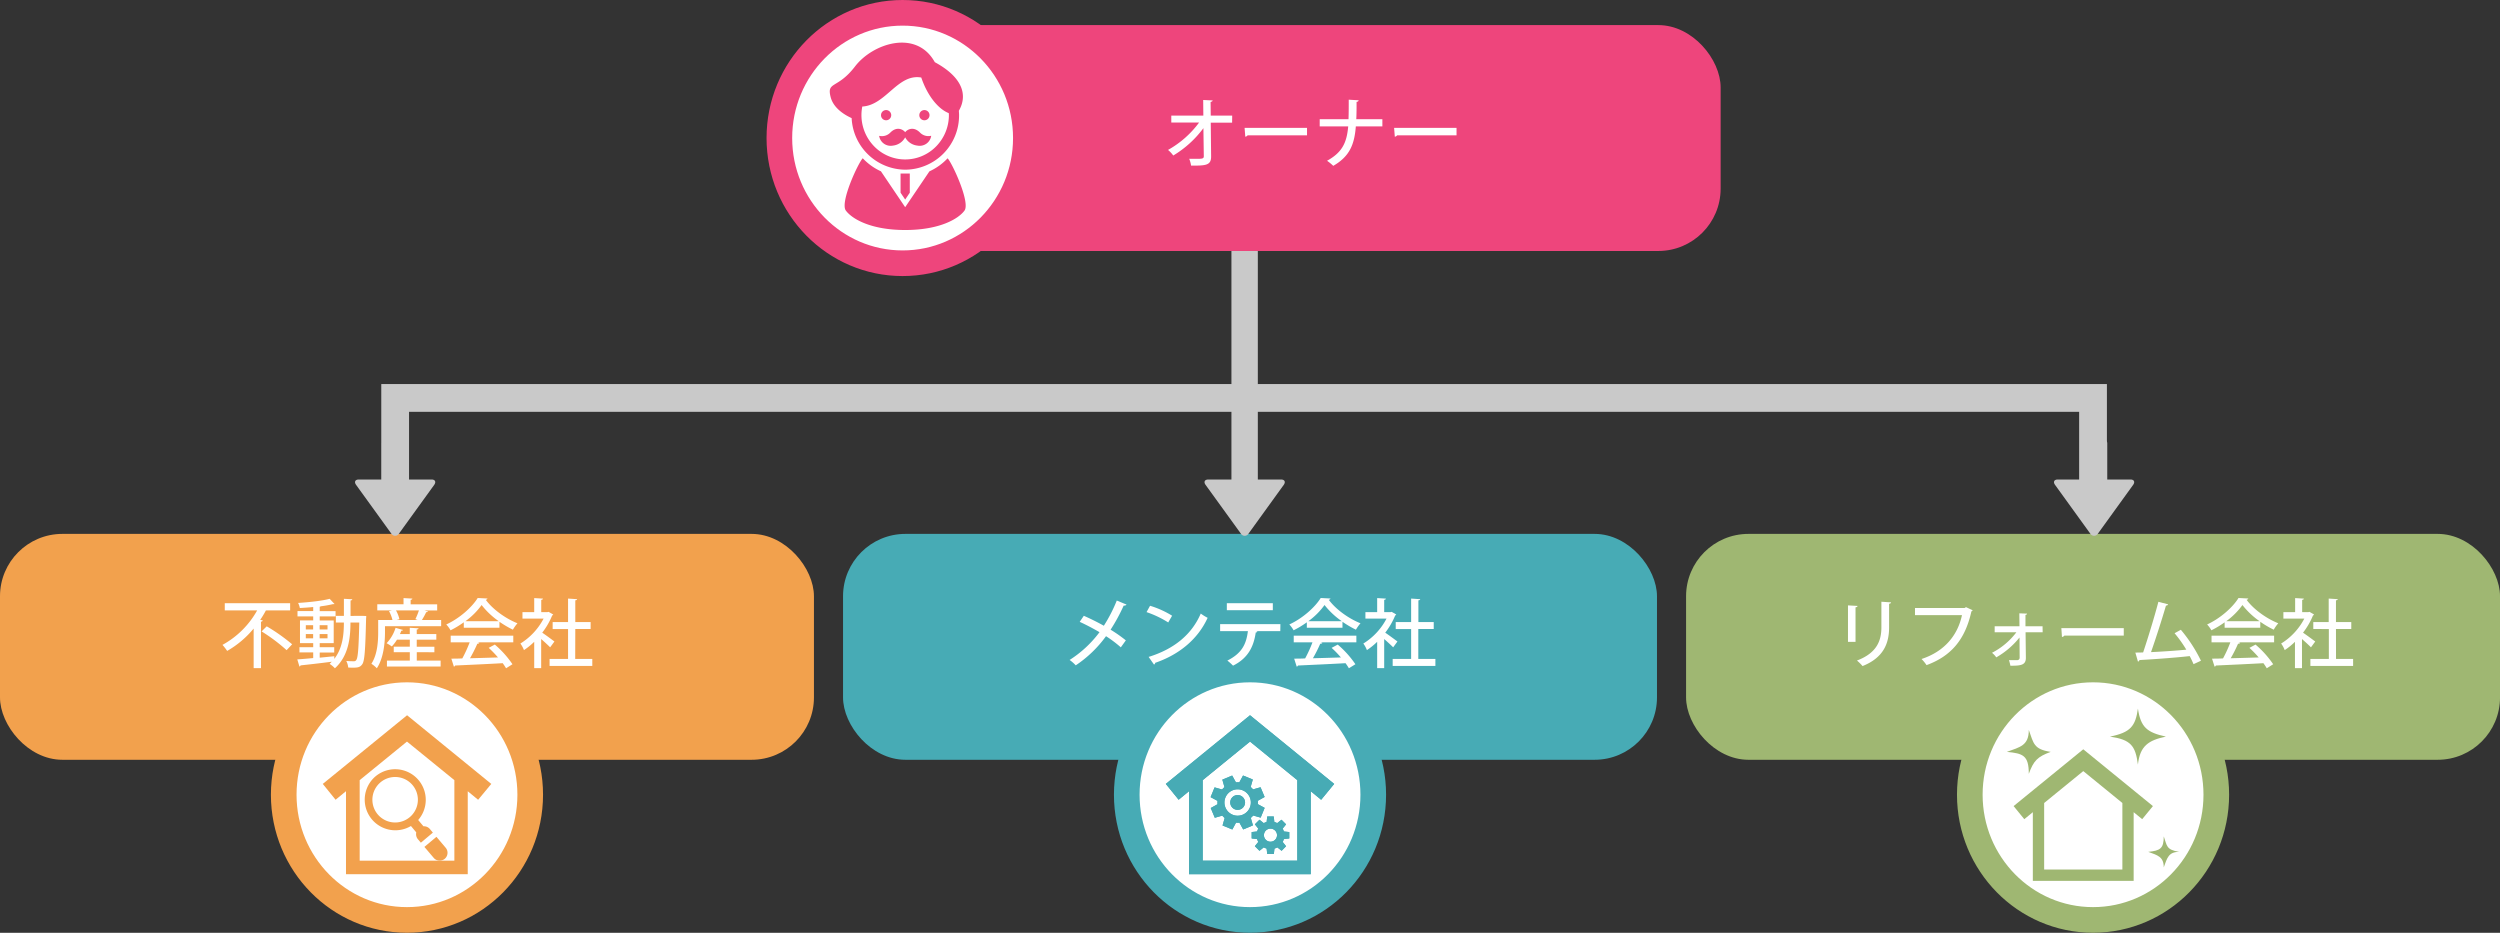
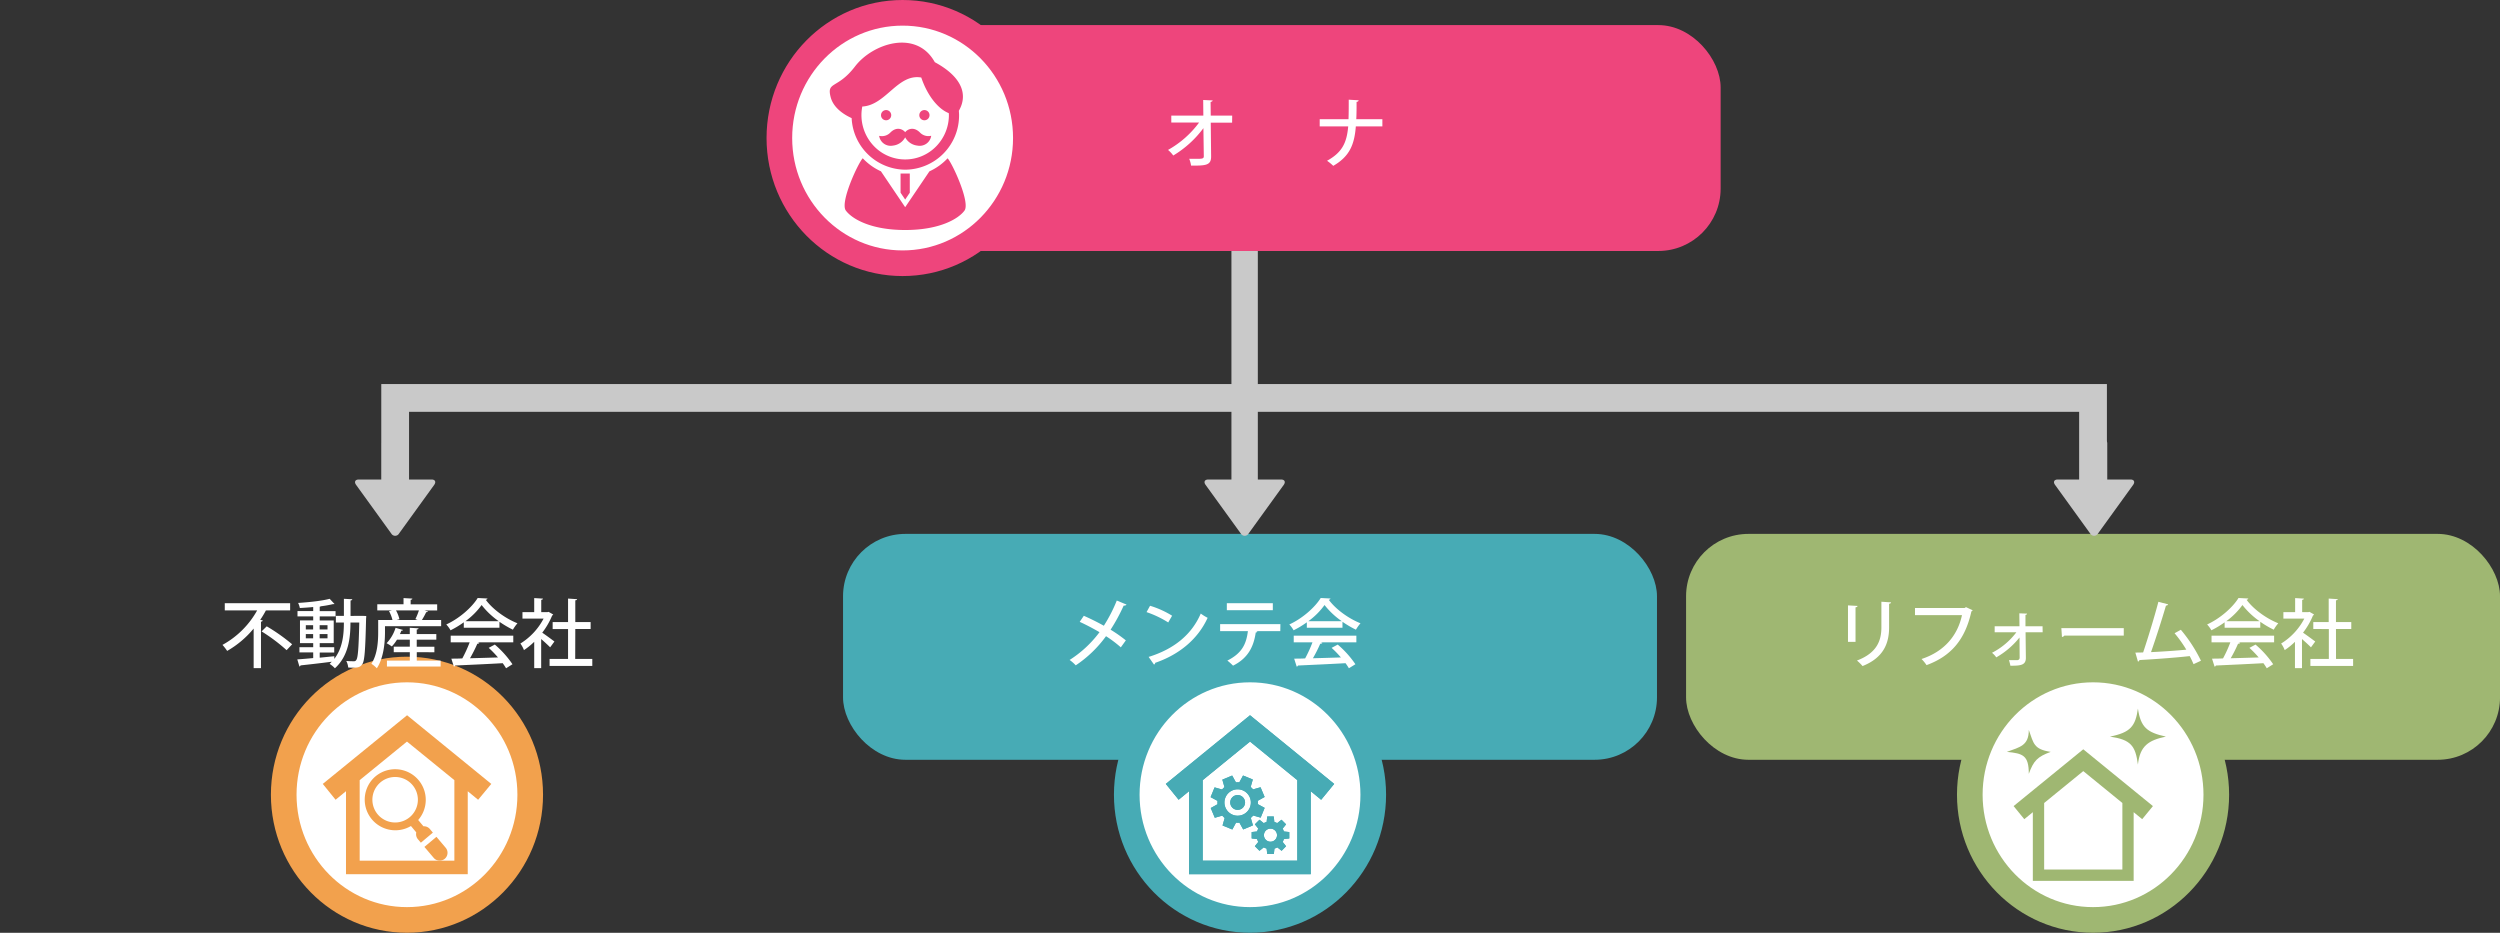
<svg xmlns="http://www.w3.org/2000/svg" viewBox="0 0 1170.41 436.69">
  <rect x="0" y="0" width="1170.41" height="436.69" fill="#333333" stroke="none" />
  <defs>
    <style>.cls-1{fill:#47abb5;}.cls-11,.cls-2,.cls-3,.cls-5,.cls-7{fill:#fff;}.cls-2{stroke:#47abb5;}.cls-11,.cls-2,.cls-5,.cls-7,.cls-8{stroke-miterlimit:10;}.cls-11,.cls-2,.cls-5,.cls-7{stroke-width:12px;}.cls-4{fill:#9fb772;}.cls-5{stroke:#9fb772;}.cls-6{fill:#f2a14d;}.cls-7{stroke:#f2a14d;}.cls-8{fill:none;stroke:#c9c9c9;stroke-width:13px;}.cls-9{fill:#c9c9c9;}.cls-10{fill:#ee457c;}.cls-11{stroke:#ee457c;}</style>
  </defs>
  <g id="レイヤー_2" data-name="レイヤー 2">
    <g id="レイヤー_1-2" data-name="レイヤー 1">
      <rect class="cls-1" x="394.68" y="249.95" width="381.06" height="105.75" rx="29.2" />
      <ellipse class="cls-2" cx="585.21" cy="372.06" rx="57.7" ry="58.62" />
      <path class="cls-3" d="M507.4,288.29c3.05,1.33,6.3,2.94,9.38,4.66a70.75,70.75,0,0,0,6.06-11.8l4.55,1.89c-.14.31-.66.52-1.33.49a83.73,83.73,0,0,1-6.12,11.27,65.08,65.08,0,0,1,7.14,5l-2.35,3.26a56.6,56.6,0,0,0-6.93-5.22,55.5,55.5,0,0,1-14.18,13.65,18,18,0,0,0-2.87-2.52,52.64,52.64,0,0,0,14-13c-3-1.75-6.19-3.44-9.27-4.84Z" />
      <path class="cls-3" d="M538.41,283.6a43,43,0,0,1,10.33,4.66l-1.82,3.15a47.82,47.82,0,0,0-10.15-4.84Zm-.66,23.94c12.07-3.71,20.27-10.64,24.4-20.3a22.3,22.3,0,0,0,3.22,2c-4.34,9.56-12.82,17.05-24.54,21.07a1.13,1.13,0,0,1-.56.84Z" />
      <path class="cls-3" d="M599.39,295.47H588l.67.17a.74.74,0,0,1-.77.46c-.91,6.12-3.22,11.86-10.64,15.54a25,25,0,0,0-2.66-2.38c7-3.5,8.89-7.95,9.62-13.79h-13v-3.26h28.22Zm-3.5-9.81H574.36v-3.25h21.53Z" />
      <path class="cls-3" d="M611.81,293.89v-2.55a42.89,42.89,0,0,1-6.2,3.74,14.08,14.08,0,0,0-2-2.73c6.13-2.8,12-8,14.7-12.39l4.59.24a1,1,0,0,1-.81.6c3.33,4.55,9.42,8.85,14.85,11a18.07,18.07,0,0,0-2.14,3,45.58,45.58,0,0,1-6.3-3.71v2.8Zm-6.13,6.83V297.6H635v3.12H618.32l.77.24c-.14.28-.46.42-1,.42a65.66,65.66,0,0,1-3.43,6.79c4.06-.1,8.61-.24,13.1-.38a46.31,46.31,0,0,0-4.35-4.48l2.87-1.54a46,46,0,0,1,8.27,9.2l-3.05,1.89a27.51,27.51,0,0,0-1.57-2.38c-8.2.46-16.81.84-22.27,1.09a.71.71,0,0,1-.59.52l-1.19-3.74c1.47,0,3.22,0,5.14-.11a59.12,59.12,0,0,0,3.43-7.52Zm22.48-9.91a36.84,36.84,0,0,1-8.06-7.56,33.52,33.52,0,0,1-7.56,7.56Z" />
-       <path class="cls-3" d="M653.67,287.69a.89.89,0,0,1-.49.46,35,35,0,0,1-4.66,8.05c1.72,1.16,4.83,3.47,5.71,4.13l-2,2.73c-.91-.94-2.66-2.55-4.2-3.88v13.61h-3.29V300.47a31.74,31.74,0,0,1-4.8,3.89,13.17,13.17,0,0,0-1.68-3.08,29.85,29.85,0,0,0,10.85-11.66h-9.87v-3.05h5.5V280l4.09.25c0,.28-.24.49-.8.59v5.74H651l.53-.14ZM664,308.49h8v3.29h-20v-3.29h8.64v-14h-7.21v-3.26h7.21v-11l4.24.28c0,.28-.28.49-.84.56v10.15h7.18v3.26H664Z" />
      <path class="cls-1" d="M624.62,367l-39.41-32.15L545.79,367l6,7.41,4.86-4v38.86h57V370.43l4.86,4Zm-17.27-1.76v37.68H563.07V365.23l22.14-18.05" />
      <path class="cls-1" d="M593.27,399.82l-.29-2.54-.17-.06a6,6,0,0,1-1-.42l-.17-.09-2,1.61-2.16-2.16,1.6-2L589,394a6,6,0,0,1-.42-1l-.06-.17-2.54-.29v-3l2.54-.28.06-.18a6,6,0,0,1,.42-1l.08-.16-1.6-2,2.16-2.16,2,1.6.17-.08a6,6,0,0,1,1-.42l.17-.06.29-2.55h3.05l.28,2.55.18.06a6.74,6.74,0,0,1,1,.42l.16.08,2-1.6,2.16,2.16-1.6,2,.08.16a6.74,6.74,0,0,1,.42,1l.06.18,2.54.28v3l-2.54.29L601,393a6,6,0,0,1-.42,1l-.08.17,1.6,2L600,398.32l-2-1.61-.16.09a6.74,6.74,0,0,1-1,.42l-.18.06-.28,2.54Zm1.52-11.88a3.06,3.06,0,1,0,3.06,3.06A3.06,3.06,0,0,0,594.79,387.94Z" />
      <path class="cls-1" d="M570,374.94a10.41,10.41,0,0,0,0,1.58l-3.18,1.77,1.91,4.56,3.5-1a9,9,0,0,0,1.12,1.11l-1,3.51,4.58,1.87,1.74-3.2a10.41,10.41,0,0,0,1.58,0l1.77,3.18,4.56-1.91-1-3.5a9.87,9.87,0,0,0,1.12-1.12l3.5,1,1.87-4.58-3.2-1.74a9.26,9.26,0,0,0,0-1.58l3.19-1.77-1.92-4.56-3.5,1a9.87,9.87,0,0,0-1.12-1.12l1-3.5-4.57-1.87-1.75,3.2a9.26,9.26,0,0,0-1.58,0l-1.77-3.19L572.25,365l1,3.5a9,9,0,0,0-1.11,1.12l-3.51-1-1.87,4.57Zm9.42-5.41a6.18,6.18,0,1,1-6.18,6.18A6.18,6.18,0,0,1,579.42,369.53Z" />
      <circle class="cls-1" cx="579.42" cy="375.68" r="3.48" />
      <path class="cls-1" d="M624.62,367l-39.41-32.15L545.79,367l6,7.41,4.86-4v38.86h57V370.43l4.86,4Zm-17.27-1.76v37.68H563.07V365.23l22.14-18.05" />
      <path class="cls-1" d="M593.27,399.82l-.29-2.54-.17-.06a6,6,0,0,1-1-.42l-.17-.09-2,1.61-2.16-2.16,1.6-2L589,394a6,6,0,0,1-.42-1l-.06-.17-2.54-.29v-3l2.54-.28.06-.18a6,6,0,0,1,.42-1l.08-.16-1.6-2,2.16-2.16,2,1.6.17-.08a6,6,0,0,1,1-.42l.17-.06.29-2.55h3.05l.28,2.55.18.06a6.74,6.74,0,0,1,1,.42l.16.08,2-1.6,2.16,2.16-1.6,2,.08.16a6.74,6.74,0,0,1,.42,1l.06.18,2.54.28v3l-2.54.29L601,393a6,6,0,0,1-.42,1l-.08.17,1.6,2L600,398.32l-2-1.61-.16.09a6.74,6.74,0,0,1-1,.42l-.18.06-.28,2.54Zm1.52-11.88a3.06,3.06,0,1,0,3.06,3.06A3.06,3.06,0,0,0,594.79,387.94Z" />
      <path class="cls-1" d="M570,374.94a10.41,10.41,0,0,0,0,1.58l-3.18,1.77,1.91,4.56,3.5-1a9,9,0,0,0,1.12,1.11l-1,3.51,4.58,1.87,1.74-3.2a10.41,10.41,0,0,0,1.58,0l1.77,3.18,4.56-1.91-1-3.5a9.87,9.87,0,0,0,1.12-1.12l3.5,1,1.87-4.58-3.2-1.74a9.26,9.26,0,0,0,0-1.58l3.19-1.77-1.92-4.56-3.5,1a9.87,9.87,0,0,0-1.12-1.12l1-3.5-4.57-1.87-1.75,3.2a9.26,9.26,0,0,0-1.58,0l-1.77-3.19L572.25,365l1,3.5a9,9,0,0,0-1.11,1.12l-3.51-1-1.87,4.57Zm9.42-5.41a6.18,6.18,0,1,1-6.18,6.18A6.18,6.18,0,0,1,579.42,369.53Z" />
      <circle class="cls-1" cx="579.42" cy="375.68" r="3.48" />
      <rect class="cls-4" x="789.36" y="249.95" width="381.06" height="105.75" rx="29.2" />
      <ellipse class="cls-5" cx="979.89" cy="372.06" rx="57.7" ry="58.62" />
      <path class="cls-3" d="M865.16,300.51V283.42l4.48.25c0,.31-.35.59-.95.66v16.18ZM885.32,282c0,.35-.32.6-.91.67v11c0,7.38-2.49,14.21-12.43,18.16a21.43,21.43,0,0,0-2.62-2.59c9.45-3.57,11.44-9.45,11.44-15.57V281.71Z" />
      <path class="cls-3" d="M923.54,285.73a1.07,1.07,0,0,1-.6.49c-2.9,13.2-9.48,20.94-21,25.17a19.22,19.22,0,0,0-2.35-2.87c10.71-3.5,16.94-11.09,18.94-20.55h-22v-3.32h23.24l.63-.42Z" />
      <path class="cls-3" d="M956.3,296h-8l.14,12c0,3.46-2.52,3.67-7.25,3.67a21.85,21.85,0,0,0-.66-2.62c1.68,0,3.43,0,4,0a1.1,1.1,0,0,0,1-1.08l-.07-9.52a38,38,0,0,1-10.88,9.31,9.61,9.61,0,0,0-2-2.14A33.54,33.54,0,0,0,944,296H933.83v-2.8h11.62l-.07-6.06,3.6.14c0,.31-.28.56-.73.6l0,5.32h8Z" />
      <path class="cls-3" d="M965.05,294.07h29.22v3.5H966.45a1.49,1.49,0,0,1-1.12.63Z" />
      <path class="cls-3" d="M1026.93,310.94c-.53-1.26-1.12-2.52-1.79-3.78-7.45.84-18.23,1.57-23.52,1.85a1,1,0,0,1-.7.74l-1.23-4.24c1.06,0,2.28,0,3.65-.07,2.24-6.65,5.35-16.84,7.14-23.7l4.55,1.19c-.11.39-.49.56-1,.6-1.79,6.12-4.62,15-7,21.77,4.9-.21,12.36-.73,16.52-1.15a60.27,60.27,0,0,0-5.49-7.7l2.94-1.61a69.92,69.92,0,0,1,9.41,14.49Z" />
      <path class="cls-3" d="M1041.49,293.89v-2.55a42.89,42.89,0,0,1-6.2,3.74,14.08,14.08,0,0,0-2-2.73c6.13-2.8,12-8,14.7-12.39l4.59.24a1,1,0,0,1-.81.6c3.33,4.55,9.42,8.85,14.84,11a18,18,0,0,0-2.13,3,44.44,44.44,0,0,1-6.3-3.71v2.8Zm-6.13,6.83V297.6h29.3v3.12H1048l.77.24c-.14.28-.46.42-1,.42a65.66,65.66,0,0,1-3.43,6.79c4.06-.1,8.61-.24,13.09-.38a46.23,46.23,0,0,0-4.34-4.48l2.87-1.54a46,46,0,0,1,8.26,9.2l-3,1.89a27.81,27.81,0,0,0-1.58-2.38c-8.19.46-16.8.84-22.26,1.09a.71.71,0,0,1-.59.52l-1.2-3.74c1.48,0,3.23,0,5.15-.11a59.12,59.12,0,0,0,3.43-7.52Zm22.47-9.91a36.77,36.77,0,0,1-8-7.56,33.52,33.52,0,0,1-7.56,7.56Z" />
      <path class="cls-3" d="M1083.35,287.69a.89.89,0,0,1-.49.46,35,35,0,0,1-4.66,8.05c1.72,1.16,4.83,3.47,5.71,4.13l-2,2.73c-.91-.94-2.66-2.55-4.2-3.88v13.61h-3.29V300.47a31.74,31.74,0,0,1-4.8,3.89,13.17,13.17,0,0,0-1.68-3.08,29.85,29.85,0,0,0,10.85-11.66H1069v-3.05h5.5V280l4.09.25c0,.28-.24.49-.8.59v5.74h2.9l.53-.14Zm10.29,20.8h8v3.29h-20v-3.29h8.64v-14H1083v-3.26h7.21v-11l4.24.28c0,.28-.28.49-.84.56v10.15h7.17v3.26h-7.17Z" />
      <path class="cls-4" d="M1007.92,377.38l-32.61-26.59L942.7,377.38l5,6.13,4-3.28v32.15H998.9V380.23l4,3.28ZM957,407.1V375.93L975.31,361l18.31,14.93V407.1Z" />
      <path class="cls-4" d="M960.08,352c-6.18,2.26-8,4.09-10.27,10.28,0-8.71-2.78-9.55-10.28-10.28,6.18-2.26,10.28-2.93,10.28-10.28C952.07,347.94,952,350.79,960.08,352Z" />
      <path class="cls-4" d="M1014,344.85c-8.22,1.73-12.16,4.4-13.1,13.1-1.17-8.84-3.28-11.66-13.1-13.1,9.68-1.93,11.93-4.89,13.1-13.1C1002.21,340.52,1005.17,342.92,1014,344.85Z" />
-       <path class="cls-4" d="M1020.24,398.81c-5.07,0-5.66,2.9-7.25,7.26,0-5-2.89-5.66-7.26-7.26,5.63-.57,7.26-1.55,7.26-7.25C1014.58,395.92,1014,397.82,1020.24,398.81Z" />
-       <rect class="cls-6" y="249.95" width="381.06" height="105.75" rx="29.2" />
      <ellipse class="cls-7" cx="190.53" cy="372.06" rx="57.7" ry="58.62" />
      <path class="cls-3" d="M124.91,285.77a1,1,0,0,1-.42,0,43,43,0,0,1-2.66,4.41l1.19.28c-.07.28-.28.52-.84.59v21.74h-3.43V294.27a45.21,45.21,0,0,1-12.4,10.47,25,25,0,0,0-2.2-2.83,41.19,41.19,0,0,0,16.24-16.14H105.23v-3.36h30.6v3.36Zm9.27,18.62a80.76,80.76,0,0,0-11.72-8.79l2.41-2.38a86.7,86.7,0,0,1,11.9,8.41Z" />
      <path class="cls-3" d="M169.71,288.32l1.75.07c0,.28,0,.74-.07,1.09-.35,15-.7,20-1.79,21.49-.94,1.37-2,1.61-4.3,1.61-.7,0-1.47,0-2.28-.07a8.21,8.21,0,0,0-.91-3.08c1.51.14,2.87.14,3.5.14a1.2,1.2,0,0,0,1.19-.59c.77-1,1.12-5.39,1.4-17.54h-4.13c0,7-.84,15.61-7.28,21.42a13,13,0,0,0-2.48-2.06c.35-.32.66-.63,1-1-5.43.7-11,1.33-14.6,1.71a.69.69,0,0,1-.53.53l-1-3.33c2-.14,4.58-.35,7.45-.63v-2.66h-6.44V303h6.44V301.1h-6.19V290.46h6.19v-1.89h-7.35v-2.49h7.35v-1.89c-2.1.21-4.27.35-6.26.46a8.82,8.82,0,0,0-.81-2.38c5.22-.32,11.35-1,14.78-1.93l2.27,2.42a.52.52,0,0,1-.35.07,1.36,1.36,0,0,1-.38,0,50.25,50.25,0,0,1-5.6,1,2.85,2.85,0,0,1-.6.21v2.06h7.42v2.49h-7.42v1.89h6.55V301.1h-6.55V303h6.79v2.48h-6.79v2.42c2.24-.21,4.55-.46,6.83-.67v1.23c4-5.15,4.48-11.73,4.48-17h-3.75v-3.12H161v-8l3.92.21c0,.31-.25.49-.81.59v7.21Zm-26.54,4.38v2h3.43v-2Zm0,6.16h3.43v-2h-3.43Zm10.16-6.16h-3.68v2h3.68Zm0,6.16v-2h-3.68v2Z" />
      <path class="cls-3" d="M200.37,286.26c-.11.24-.39.35-.84.35a37.32,37.32,0,0,1-2,3.64h9v2.9H180.24v2.77c0,4.83-.6,12.11-3.82,16.94a13.31,13.31,0,0,0-2.55-2.1c2.87-4.41,3.18-10.57,3.18-14.84v-5.67h6.69a17.27,17.27,0,0,0-1.61-4.13l1.37-.35h-6.87V282.9h12.29V280l4.13.24c0,.32-.28.49-.8.6v2.1h12.42v2.87h-5.91Zm-5.25,19.08v3.92h11.16v2.8H181.15v-2.8h10.71v-3.92h-7.52v-2.59h7.52v-3.29h-6a18.67,18.67,0,0,1-2.42,3.18,23.55,23.55,0,0,0-2.45-1.51,18.29,18.29,0,0,0,4.2-7.21l3.47,1c-.07.25-.35.35-.77.35a15.24,15.24,0,0,1-.67,1.58h4.62v-2.94l4.1.24c0,.32-.28.49-.84.6v2.1h9.17v2.63h-9.17v3.29h8.26v2.59Zm.35-15.09c-.35-.14-.7-.28-1-.39a31.13,31.13,0,0,0,1.65-4.09H185.39A15.68,15.68,0,0,1,187,289.9l-1.26.35Z" />
      <path class="cls-3" d="M217.13,293.89v-2.56a42.42,42.42,0,0,1-6.2,3.75,14.08,14.08,0,0,0-2-2.73c6.13-2.8,12-8,14.71-12.39l4.58.24a.94.94,0,0,1-.8.6c3.32,4.55,9.41,8.85,14.84,11a18.07,18.07,0,0,0-2.14,3,46.6,46.6,0,0,1-6.3-3.71v2.8ZM211,300.72V297.6h29.3v3.12H223.64l.77.24c-.14.28-.45.42-.94.42a69.91,69.91,0,0,1-3.43,6.79c4.06-.1,8.61-.24,13.09-.38a48.81,48.81,0,0,0-4.34-4.49l2.87-1.54a46.56,46.56,0,0,1,8.26,9.21l-3,1.89a27.51,27.51,0,0,0-1.57-2.38c-8.19.46-16.8.84-22.27,1.09a.71.71,0,0,1-.59.52l-1.19-3.74c1.47,0,3.22,0,5.14-.11a61.29,61.29,0,0,0,3.44-7.52Zm22.48-9.91a36.55,36.55,0,0,1-8-7.56,33.73,33.73,0,0,1-7.56,7.56Z" />
      <path class="cls-3" d="M259,287.69a.92.92,0,0,1-.49.46,35.21,35.21,0,0,1-4.65,8.05c1.71,1.15,4.83,3.47,5.7,4.13l-2,2.73c-.91-.94-2.66-2.55-4.2-3.89v13.62H250.1V300.47a33,33,0,0,1-4.8,3.89,13.17,13.17,0,0,0-1.68-3.08,30,30,0,0,0,10.86-11.66H244.6v-3.05h5.5V280l4.1.25c0,.28-.25.49-.81.59v5.74h2.91l.52-.14Zm10.29,20.8h8v3.29h-20v-3.29h8.65v-14h-7.21v-3.26h7.21v-11l4.23.28c0,.28-.28.49-.84.56v10.15h7.18v3.26h-7.18Z" />
      <path class="cls-6" d="M230,367l-39.42-32.15L151.11,367l6,7.41,4.87-4v38.86h57V370.43l4.86,4Zm-17.28-1.76v37.68H168.39V365.23l22.14-18.05" />
      <path class="cls-6" d="M208.66,396.9l-4.34-5.13-5.63,4.72,4.35,5.12a3.63,3.63,0,0,0,2.81,1.31h0a3.65,3.65,0,0,0,2.36-.86,3.67,3.67,0,0,0,.45-5.16Z" />
      <path class="cls-6" d="M201.27,388.14a3.65,3.65,0,0,0-2.78-1.31h-.25l-2.46-2.93.28-.34a14.33,14.33,0,0,0-20.28-20.08A14.33,14.33,0,0,0,192,386.93l.39-.22,2.46,2.94,0,.24a3.67,3.67,0,0,0,.8,3l1.38,1.63,5.62-4.71ZM185,385.06a10.65,10.65,0,1,1,10.64-10.65A10.66,10.66,0,0,1,185,385.06Z" />
      <polyline class="cls-8" points="185 235.85 185 186.3 979.88 186.3 979.88 235.85" />
      <path class="cls-9" d="M203.28,227l-16.48,22.8a2.09,2.09,0,0,1-3.61,0L166.71,227c-1-1.38-.42-2.51,1.28-2.51h10.82v-17a1.55,1.55,0,0,1,1.55-1.54h9.27a1.54,1.54,0,0,1,1.55,1.54v17H202C203.7,224.46,204.27,225.59,203.28,227Z" />
      <path class="cls-9" d="M998.66,227l-16.47,22.8a2.1,2.1,0,0,1-3.62,0L962.1,227c-1-1.38-.42-2.51,1.28-2.51H974.2v-17a1.54,1.54,0,0,1,1.54-1.54H985a1.54,1.54,0,0,1,1.54,1.54v17h10.82C999.08,224.46,999.66,225.59,998.66,227Z" />
      <path class="cls-9" d="M601,227l-16.47,22.8a2.1,2.1,0,0,1-3.62,0L564.41,227c-1-1.38-.42-2.51,1.28-2.51h10.82v-107a1.54,1.54,0,0,1,1.54-1.55h9.27a1.54,1.54,0,0,1,1.55,1.55v107h10.82C601.39,224.46,602,225.59,601,227Z" />
      <rect class="cls-10" x="424.48" y="11.75" width="381.06" height="105.75" rx="29.2" />
      <ellipse class="cls-11" cx="422.57" cy="64.62" rx="57.7" ry="58.62" />
      <path class="cls-10" d="M423.77,79.44A25.38,25.38,0,0,0,449,53.86c0-.68-.05-1.34-.1-2,4.73-8.24.55-16.37-11.26-22.75-8.65-15.58-29.09-8.79-37.35,2s-13.37,6.79-11.4,14.38c1.37,5.29,6.71,8.4,9.82,9.8A25.33,25.33,0,0,0,423.77,79.44ZM403.69,49.87c11.05-.58,16.56-15.51,27.61-13.58,3.07,9.06,8.31,14.93,12.89,16.68,0,.3.05.59.05.89a20.91,20.91,0,0,1-6,14.7,20.24,20.24,0,0,1-28.94,0,20.93,20.93,0,0,1-5.61-18.69Z" />
      <path class="cls-10" d="M414.8,56.31a2.39,2.39,0,1,0-2.34-2.39A2.37,2.37,0,0,0,414.8,56.31Z" />
      <path class="cls-10" d="M432.74,56.31a2.39,2.39,0,1,0-2.35-2.39A2.37,2.37,0,0,0,432.74,56.31Z" />
      <path class="cls-10" d="M418.07,68.16a7.39,7.39,0,0,0,5.7-3.86,7.39,7.39,0,0,0,5.7,3.86,5.46,5.46,0,0,0,6.49-4.6A5.5,5.5,0,0,1,430.65,62c-3.15-3.1-6.06-1.23-6.88-.1-.82-1.13-3.74-3-6.88.1a5.5,5.5,0,0,1-5.31,1.59A5.46,5.46,0,0,0,418.07,68.16Z" />
      <path class="cls-10" d="M443.63,74.11a26.86,26.86,0,0,1-8.51,6.11L423.77,97l-11.35-16.8a26.86,26.86,0,0,1-8.51-6.11c-2.1,2.13-10.75,20.64-7.92,24.48s11.55,9.11,27.78,9.11,25-5.28,27.78-9.11S445.73,76.24,443.63,74.11Z" />
      <polygon class="cls-10" points="421.61 90.22 423.77 93.42 425.93 90.22 425.93 81.24 421.61 81.24 421.61 90.22" />
      <path class="cls-3" d="M576.83,57.42h-10L567,73.2c.07,4.34-2.73,4.34-9.38,4.34a13,13,0,0,0-.87-3.18l2.83,0c3.19,0,4,0,4-1.22L563.39,60a48.86,48.86,0,0,1-14.11,12.81,14.7,14.7,0,0,0-2.45-2.62,45.74,45.74,0,0,0,14.53-12.81h-13V54.13h15l-.07-7.32,4.41.21c0,.35-.35.6-.95.67l.07,6.44h10.05Z" />
-       <path class="cls-3" d="M582.67,59.87H611.9v3.5H584.07A1.49,1.49,0,0,1,583,64Z" />
      <path class="cls-3" d="M647.18,59.17H634.75c-.66,8.57-2.94,14.07-10.57,18.48a21,21,0,0,0-2.91-2.38c7.11-3.92,9.25-8.47,9.91-16.1H617.84V55.81h13.48c.11-2.66.11-5.71.11-9.14l4.62.28c0,.42-.35.67-.95.74,0,3,0,5.67-.14,8.12h12.22Z" />
-       <path class="cls-3" d="M652.67,59.87H681.9v3.5H654.07A1.49,1.49,0,0,1,653,64Z" />
    </g>
  </g>
</svg>